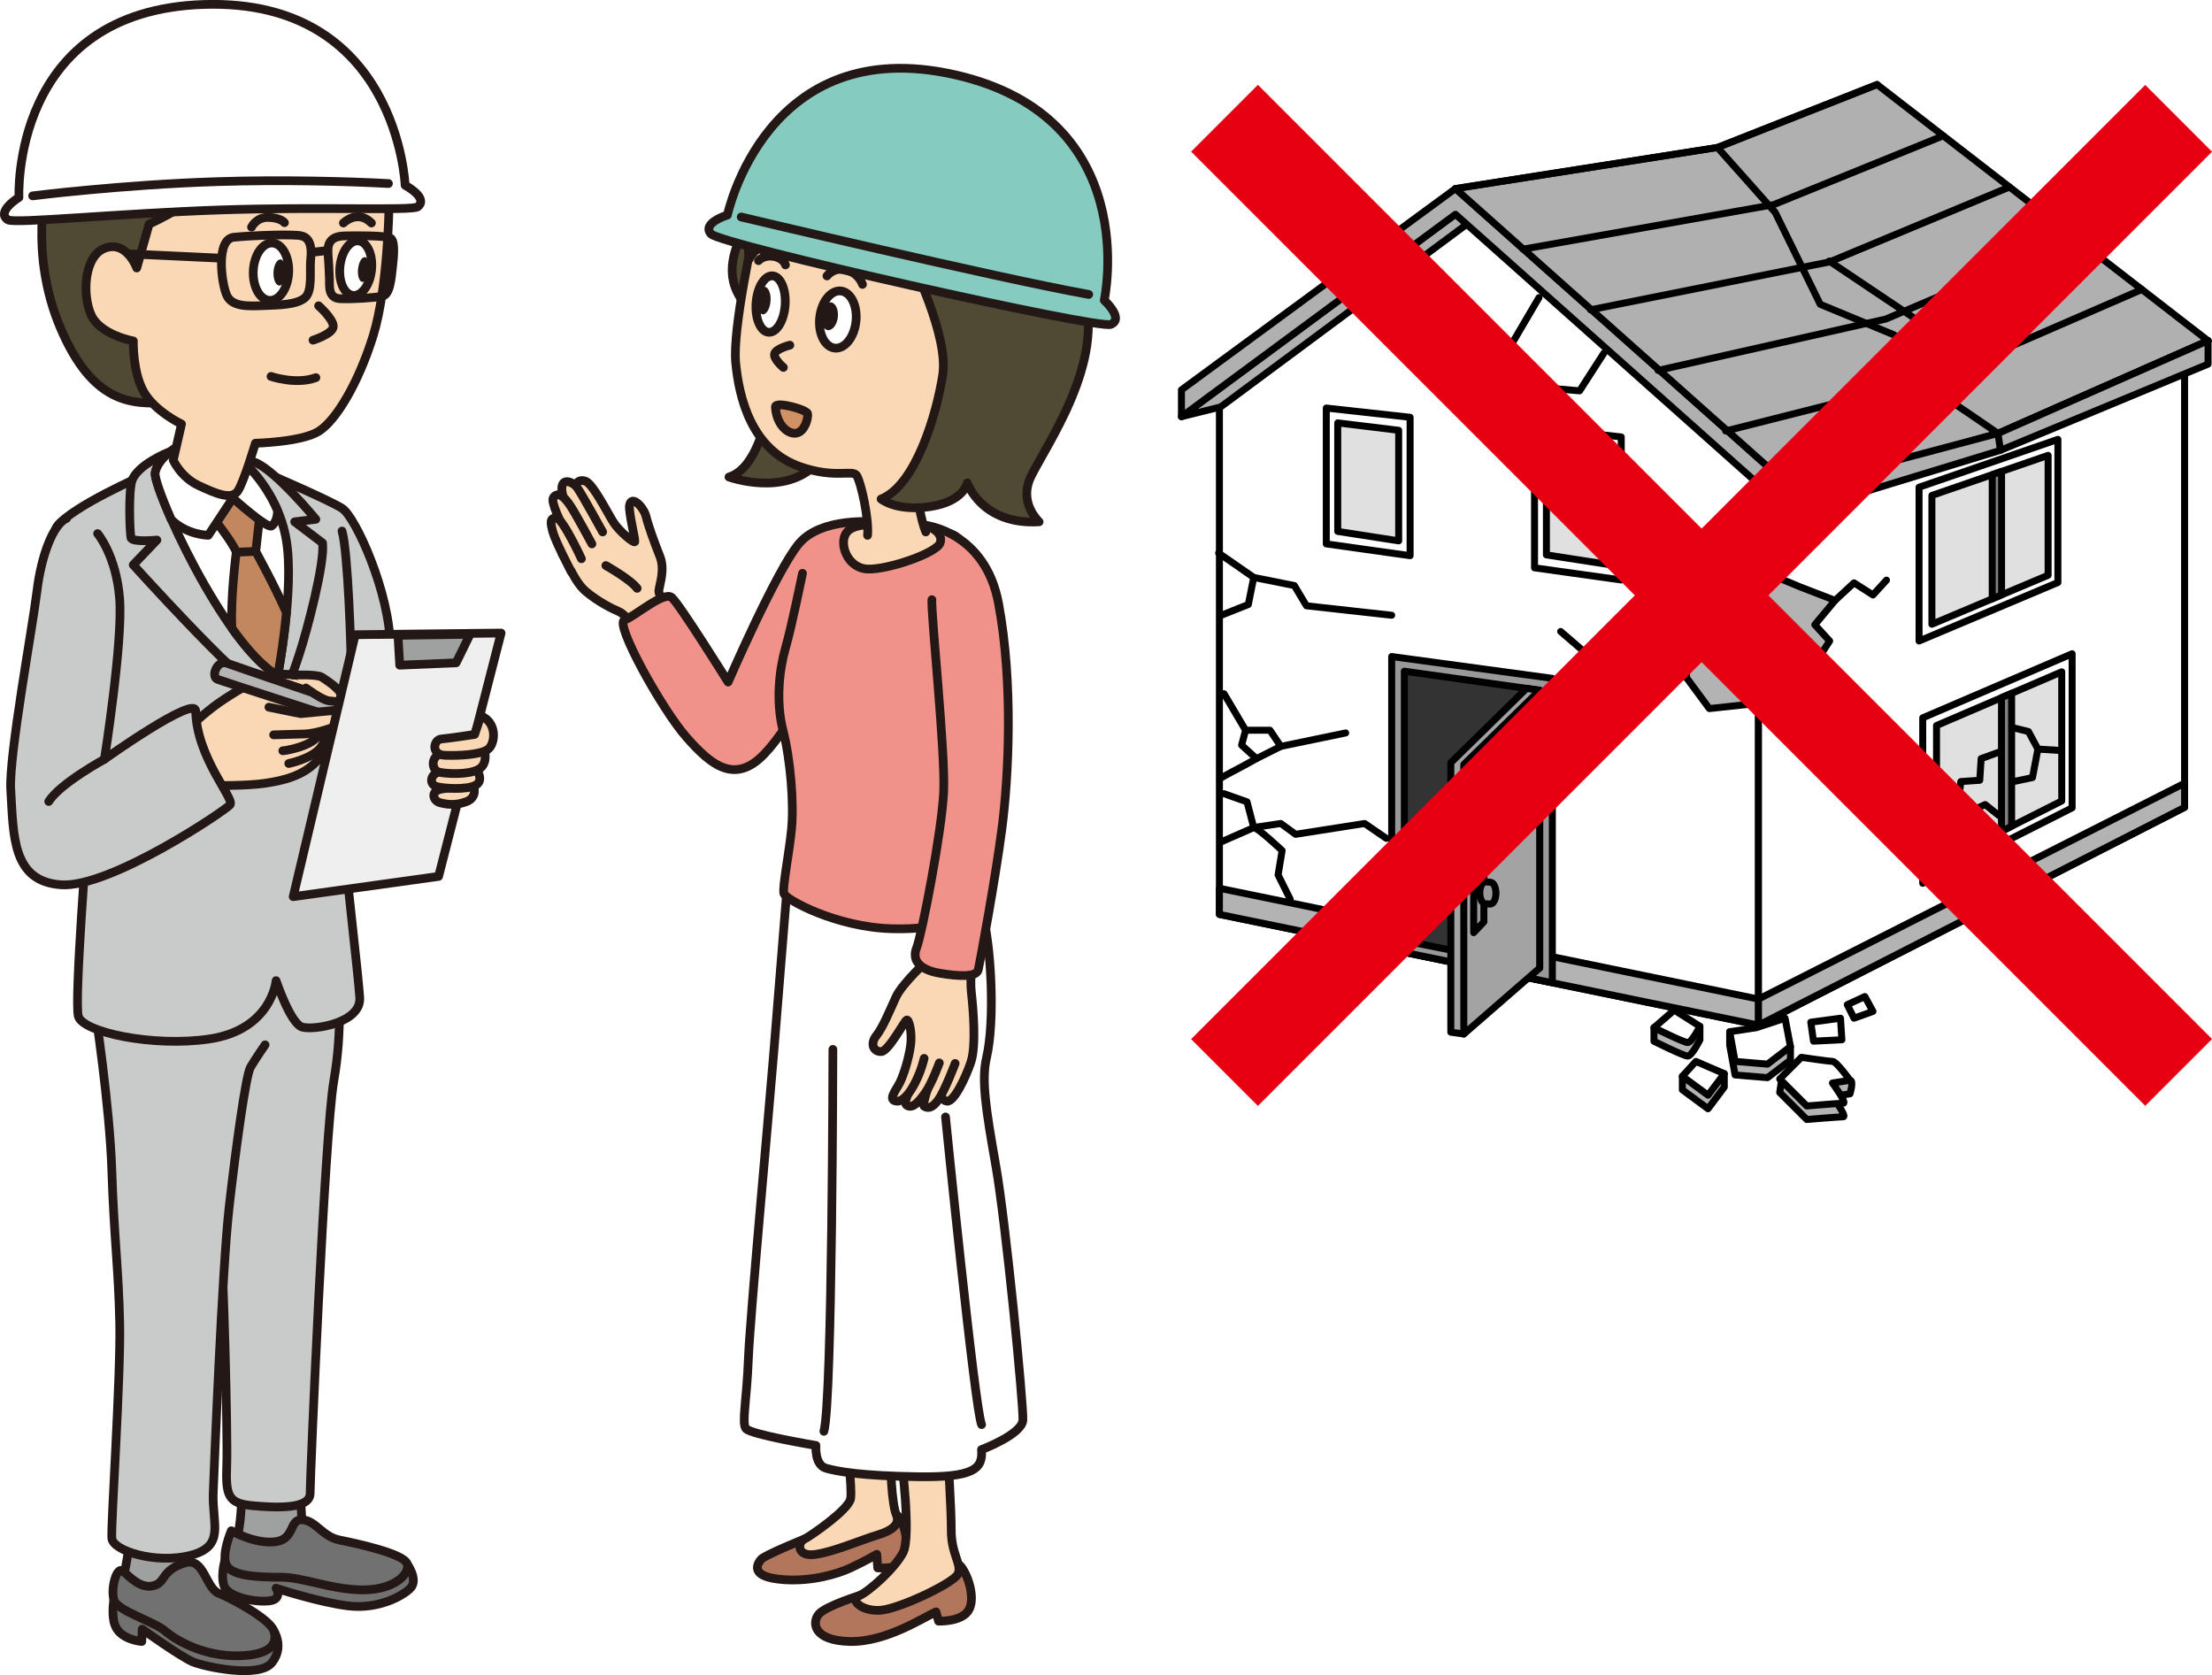
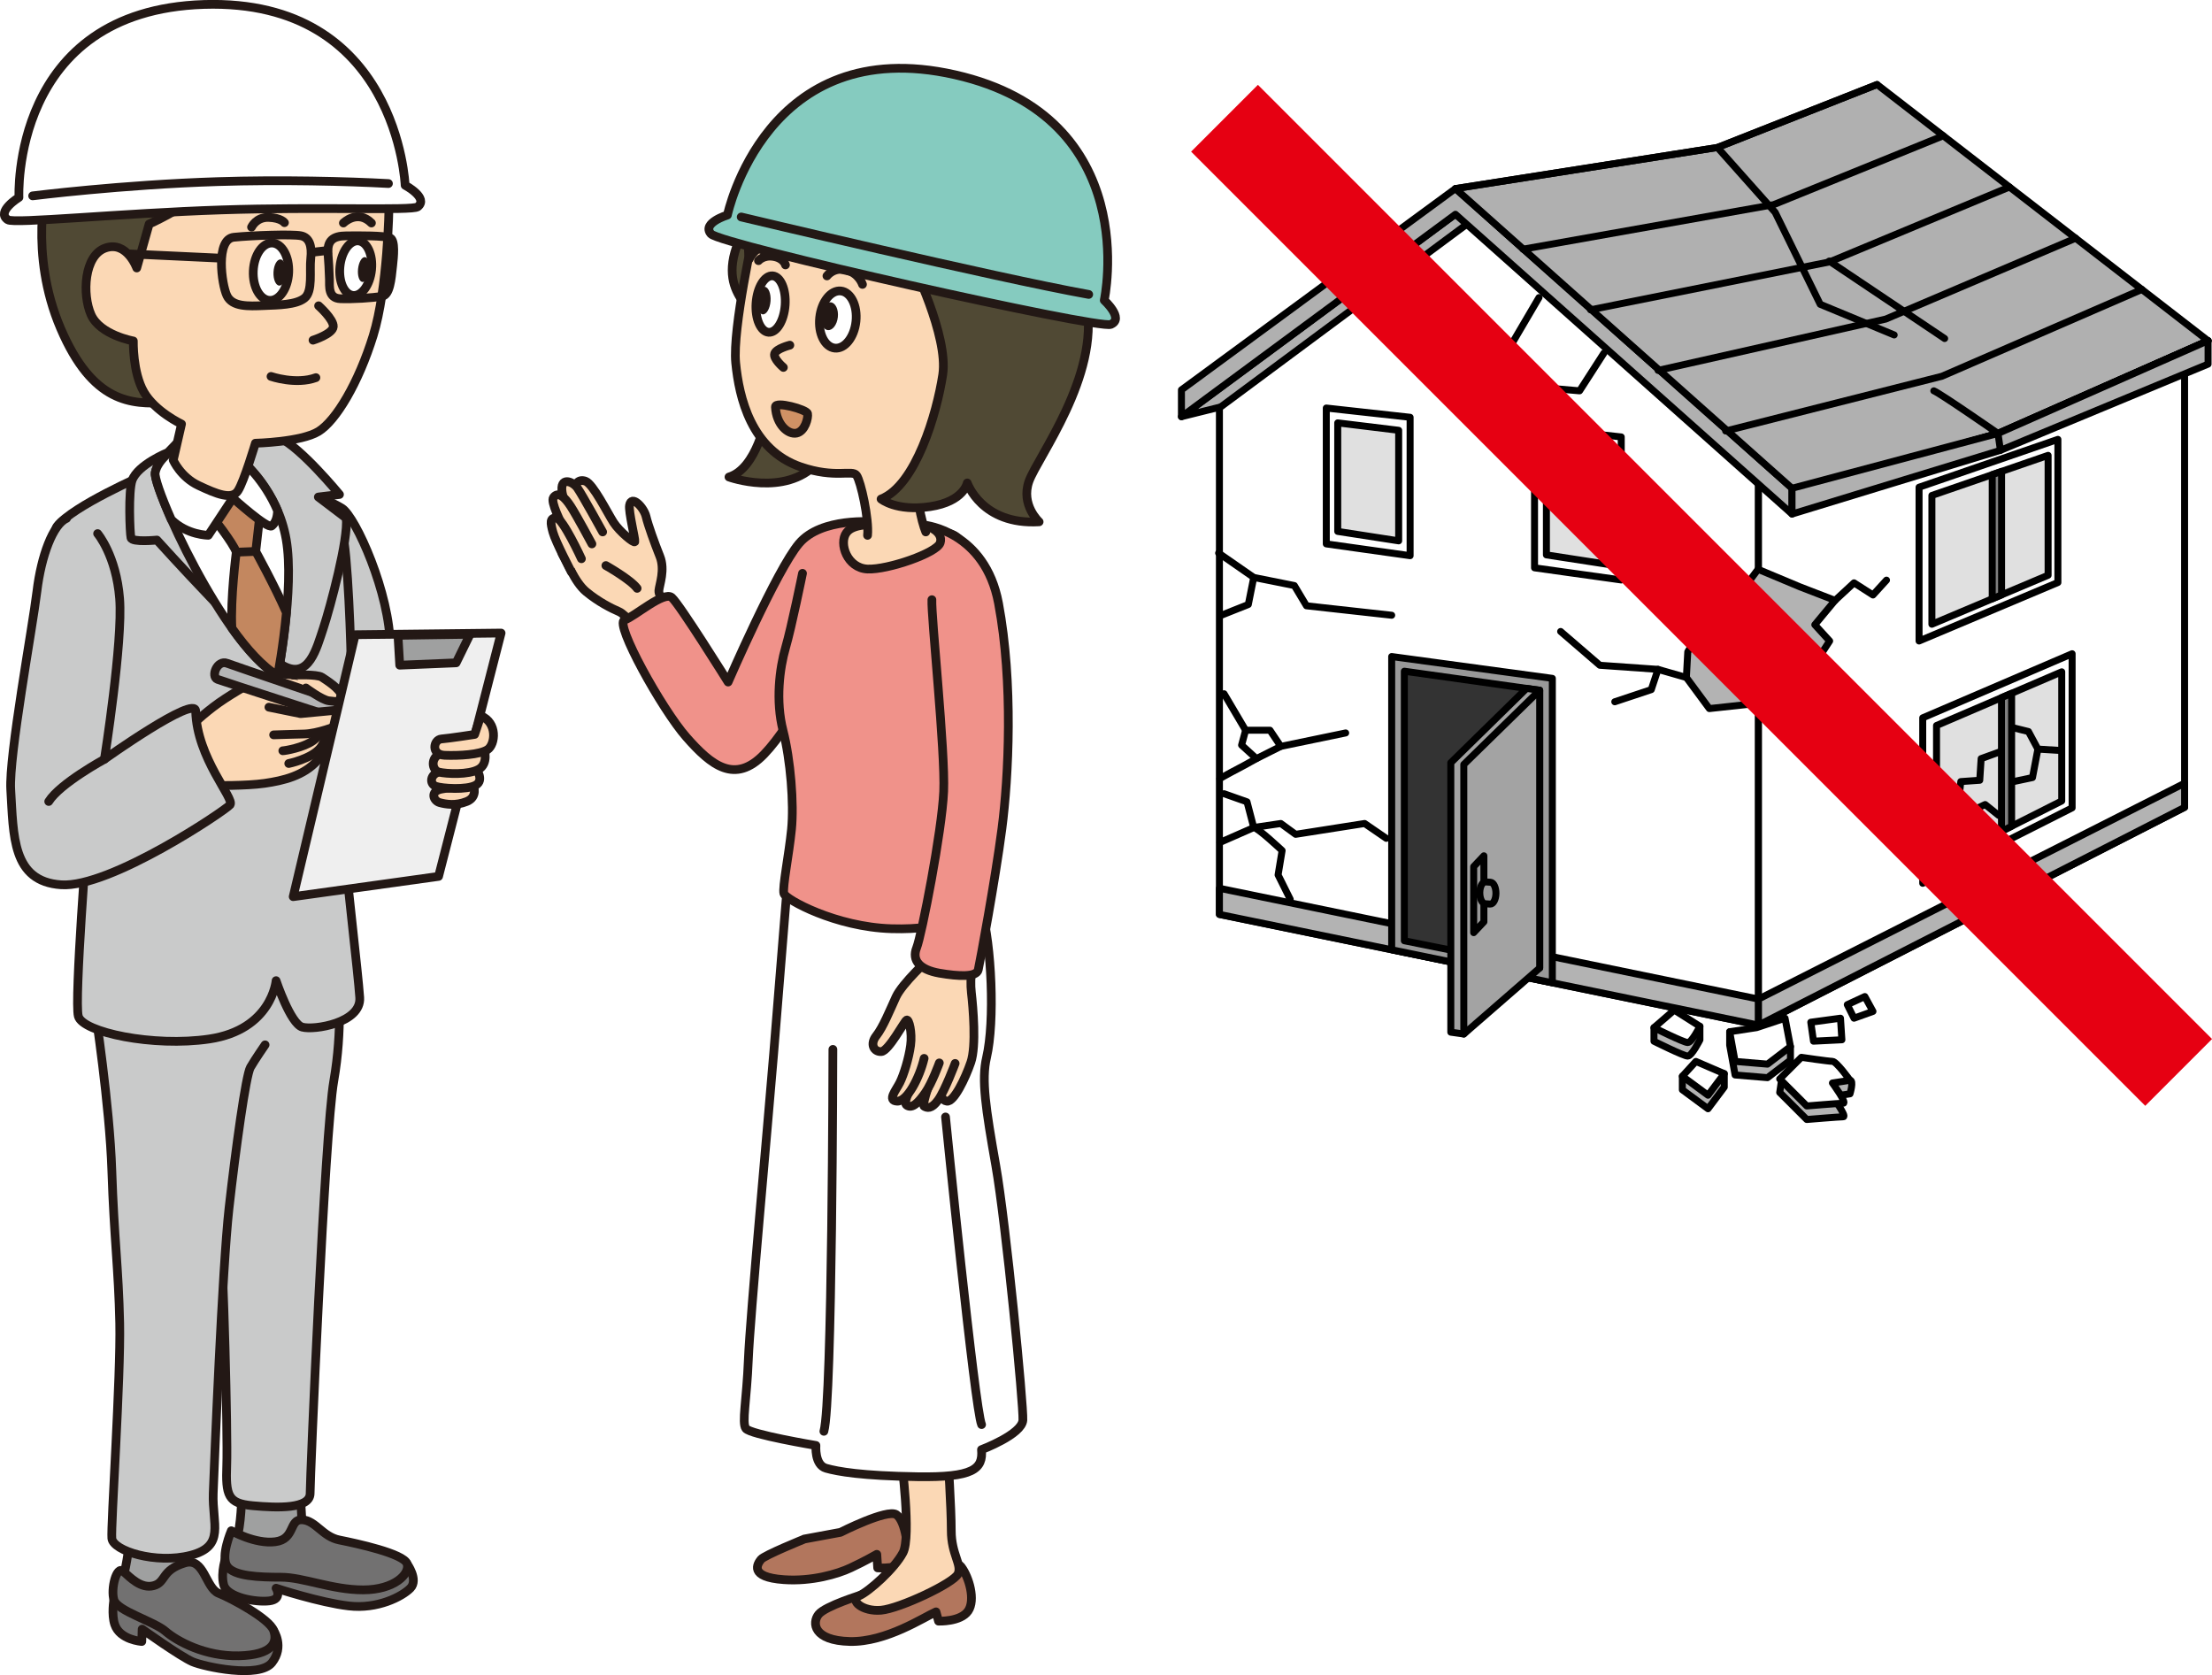
<svg xmlns="http://www.w3.org/2000/svg" id="_レイヤー_1" data-name="レイヤー 1" viewBox="0 0 253.34 191.83">
  <defs>
    <style>
      .cls-1 {
        fill: #d09165;
      }

      .cls-1, .cls-2, .cls-3, .cls-4, .cls-5, .cls-6, .cls-7, .cls-8, .cls-9, .cls-10, .cls-11, .cls-12, .cls-13, .cls-14, .cls-15, .cls-16, .cls-17, .cls-18, .cls-19, .cls-20, .cls-21, .cls-22, .cls-23 {
        stroke-linecap: round;
        stroke-linejoin: round;
      }

      .cls-1, .cls-5, .cls-6, .cls-7, .cls-8, .cls-9, .cls-10, .cls-11, .cls-12, .cls-16, .cls-17, .cls-19, .cls-22, .cls-23 {
        stroke: #231815;
      }

      .cls-2 {
        fill: #333;
      }

      .cls-2, .cls-3, .cls-4, .cls-13, .cls-14, .cls-15, .cls-18, .cls-20, .cls-21 {
        stroke: #000;
        stroke-width: .8px;
      }

      .cls-3 {
        fill: #999;
      }

      .cls-4 {
        fill: #a3a3a3;
      }

      .cls-5 {
        fill: #b5b5b6;
      }

      .cls-6, .cls-15 {
        fill: none;
      }

      .cls-7 {
        fill: #9fa0a0;
      }

      .cls-8 {
        fill: #f0928a;
      }

      .cls-9 {
        fill: #c9caca;
      }

      .cls-24 {
        fill: #231815;
      }

      .cls-10, .cls-20 {
        fill: #fff;
      }

      .cls-11 {
        fill: #b2765d;
      }

      .cls-12 {
        fill: #85cbbf;
      }

      .cls-13 {
        fill: #b3b3b3;
      }

      .cls-14 {
        fill: #e0e0e0;
      }

      .cls-16 {
        fill: #c3875f;
      }

      .cls-17 {
        fill: #efefef;
      }

      .cls-18 {
        fill: gray;
      }

      .cls-19 {
        fill: #504934;
      }

      .cls-21 {
        fill: #b0b0b0;
      }

      .cls-22 {
        fill: #727171;
      }

      .cls-23 {
        fill: #fbd8b5;
      }

      .cls-25 {
        fill: #e60012;
      }
    </style>
  </defs>
  <g>
    <g>
      <polygon class="cls-21" points="166.69 24.54 135.31 47.72 140.95 46.32 169.89 25.31 166.69 24.54" />
      <path class="cls-20" d="M201.4,54.39v63.02l-61.74-12.68v-58.02c.25-.18,28.82-21.39,28.82-21.39l32.92,29.08Z" />
      <polygon class="cls-20" points="201.4 117.4 201.4 54.39 250.2 37.35 250.2 92.46 201.4 117.4" />
      <polygon class="cls-21" points="166.69 21.6 205.24 55.92 205.24 58.87 166.69 24.54 135.31 47.72 135.31 44.65 166.69 21.6" />
      <polyline class="cls-21" points="205.24 55.92 166.69 21.6 196.7 16.89 214.98 9.68 252.89 39.02 228.83 49.64 205.37 56.31" />
      <polyline class="cls-15" points="252.89 39.02 228.83 49.64 205.37 56.31" />
      <g>
        <polyline class="cls-15" points="166.69 21.6 196.7 16.89 214.98 9.68" />
        <polyline class="cls-15" points="174.43 28.54 203.13 23.44 222.56 15.55" />
        <polyline class="cls-15" points="182.16 35.48 209.55 29.99 230.14 21.42" />
        <polyline class="cls-15" points="189.9 42.42 215.98 36.54 237.73 27.28" />
        <polyline class="cls-15" points="197.64 49.36 222.41 43.09 245.31 33.15" />
        <polyline class="cls-15" points="205.37 56.31 228.83 49.64 252.89 39.02" />
      </g>
      <polygon class="cls-13" points="139.66 101.73 139.66 104.72 201.4 117.4 201.4 114.42 139.66 101.73" />
      <polygon class="cls-13" points="201.4 114.42 201.4 117.4 201.4 117.4 250.2 92.46 250.2 89.7 201.4 114.42" />
      <polygon class="cls-20" points="161.5 47.79 161.5 63.64 151.9 62.29 151.9 46.73 161.5 47.79" />
      <polygon class="cls-14" points="160.19 49.28 160.19 61.94 153.21 60.86 153.21 48.43 160.19 49.28" />
      <polygon class="cls-20" points="185.68 50.04 185.68 66.42 175.75 65.03 175.75 48.95 185.68 50.04" />
      <polygon class="cls-14" points="184.32 51.58 184.32 64.66 177.11 63.55 177.11 50.71 184.32 51.58" />
      <polygon class="cls-20" points="220.21 82.21 220.21 101.16 237.32 92.52 237.32 74.87 220.21 82.21" />
      <polygon class="cls-14" points="221.79 83.09 221.79 98.96 236.13 91.73 236.13 76.94 221.79 83.09" />
      <polygon class="cls-18" points="229.23 95.21 230.39 94.62 230.39 79.4 229.23 79.9 229.23 95.21" />
      <polygon class="cls-20" points="219.79 55.8 219.79 73.41 235.69 66.71 235.69 50.32 219.79 55.8" />
      <polygon class="cls-14" points="221.26 56.74 221.26 71.49 234.57 65.88 234.57 52.15 221.26 56.74" />
      <polygon class="cls-18" points="228.17 68.58 229.24 68.13 229.24 53.99 228.17 54.36 228.17 68.58" />
      <polygon class="cls-3" points="159.39 108.77 177.79 112.55 177.79 77.69 159.39 75.19 159.39 108.77" />
      <polygon class="cls-2" points="160.84 76.87 160.84 107.74 176.34 110.86 176.34 79.05 160.84 76.87" />
      <polygon class="cls-21" points="205.24 55.92 205.24 58.87 229.12 51.57 252.89 41.7 252.89 39.02 228.83 49.64 205.24 55.92" />
    </g>
    <polyline class="cls-15" points="196.7 16.89 203.31 24.32 208.47 34.85 216.94 38.36" />
    <line class="cls-15" x1="209.5" y1="29.9" x2="222.72" y2="38.77" />
    <path class="cls-15" d="M221.48,44.76c.62.21,7.35,4.88,7.35,4.88l.28,1.94" />
    <polygon class="cls-4" points="166.16 87.35 166.16 118.21 167.65 118.42 174.84 110.66 176.34 79.05 174.84 78.84 166.16 87.35" />
    <polygon class="cls-4" points="167.65 87.55 167.65 118.42 176.34 110.86 176.34 79.05 167.65 87.55" />
    <polygon class="cls-3" points="168.78 99.25 168.78 106.81 169.95 105.57 169.95 98.01 168.78 99.25" />
    <path class="cls-3" d="M170.67,103.54c.35.02.65-.52.66-1.21s-.26-1.26-.61-1.29l-.58-.04c-.35-.02-.65.52-.66,1.21s.26,1.26.61,1.29l.58.04Z" />
    <polyline class="cls-15" points="176.26 34.08 173.17 39.34 175.18 42.75 175.03 45.85" />
    <polyline class="cls-15" points="183.7 40.43 180.91 44.76 177.35 44.45 171.46 48.32" />
    <polyline class="cls-15" points="139.57 63.34 143.59 66.13 148.24 67.06 149.63 69.38 159.39 70.46" />
    <polyline class="cls-15" points="143.59 66.13 142.97 69.23 139.88 70.46" />
    <polyline class="cls-15" points="140.19 79.45 142.66 83.63 145.45 83.63 146.69 85.48 154.12 83.94" />
    <polyline class="cls-15" points="142.66 83.63 142.2 85.33 143.9 86.88 146.69 85.48" />
    <path class="cls-15" d="M143.9,86.88l-1.39.77s-3.25,1.7-2.79,1.55" />
    <polyline class="cls-15" points="140.19 90.9 142.82 91.83 143.59 94.77 146.69 94.31 148.39 95.55 156.29 94.31 158.77 96.01" />
    <path class="cls-15" d="M139.72,96.48l3.87-1.7c.46,0,3.25,2.63,3.25,2.63l-.46,2.79,1.39,2.79" />
    <polygon class="cls-13" points="201.35 65.2 198.1 69.54 195.93 70.31 193.3 74.65 193.14 77.59 195.77 81.15 201.5 80.53 206.61 78.98 207.23 76.97 209.55 73.41 207.85 71.55 210.17 68.76 206.15 67.21 201.35 65.2" />
    <polyline class="cls-15" points="178.74 72.32 183.23 76.19 189.89 76.66 193.14 77.59" />
    <polyline class="cls-15" points="189.89 76.66 189.12 78.98 184.94 80.37" />
    <polyline class="cls-15" points="210.17 68.76 212.34 66.75 214.51 68.14 216.06 66.44" />
    <polyline class="cls-15" points="188.5 66.28 193.3 67.21 195.93 70.31" />
    <line class="cls-15" x1="206.61" y1="78.98" x2="209.09" y2="80.99" />
    <polyline class="cls-15" points="229.06 86.1 226.9 86.88 226.74 89.36 224.57 89.51 224.42 90.9 222.41 91.21" />
    <polyline class="cls-15" points="224.42 90.9 225.66 92.92 227.36 92.14 228.91 93.38" />
    <polyline class="cls-15" points="230.46 83.32 232.32 83.78 233.4 85.79 236.03 85.95" />
    <polyline class="cls-15" points="233.4 85.79 232.78 89.05 230.61 89.51" />
    <polygon class="cls-13" points="198.1 118.16 198.1 119.7 198.72 123.11 202.43 123.42 205.06 121.41 205.06 119.86 198.1 118.16" />
    <path class="cls-13" d="M203.83,125.12l.23-1.55s7.35.15,7.82.15,0,1.55,0,1.55l-2.01.31s1.7,2.32,1.24,2.32-4.18.31-4.18.31l-3.1-3.1Z" />
    <path class="cls-13" d="M189.43,119.24v-1.55l5.26-.15v1.55s-.93,1.86-1.39,1.86-3.87-1.7-3.87-1.7Z" />
    <polygon class="cls-13" points="192.68 124.81 192.68 123.26 197.48 122.96 197.48 124.5 195.62 126.98 192.68 124.81" />
    <polygon class="cls-20" points="201.19 117.69 198.1 118.16 198.72 121.56 202.43 121.87 205.06 119.86 204.44 116.61 201.19 117.69" />
    <path class="cls-20" d="M203.83,123.57l2.48-2.48s3.1.46,3.56.46,2.01,2.17,2.01,2.17l-2.01.31s1.7,2.32,1.24,2.32-4.18.31-4.18.31l-3.1-3.1Z" />
    <path class="cls-20" d="M189.43,117.69l2.32-2.01,2.94,1.86s-.93,1.86-1.39,1.86-3.87-1.7-3.87-1.7Z" />
    <polygon class="cls-20" points="192.68 123.26 194.23 121.56 197.48 122.96 195.62 125.43 192.68 123.26" />
    <polygon class="cls-20" points="207.39 117.07 207.7 119.24 210.95 119.08 210.79 116.61 207.39 117.07" />
    <polygon class="cls-20" points="211.57 115.06 212.34 116.61 214.51 115.83 213.58 114.13 211.57 115.06" />
  </g>
  <g>
-     <rect class="cls-25" x="117.61" y="62.77" width="154.54" height="10.82" transform="translate(8.87 157.78) rotate(-45)" />
    <rect class="cls-25" x="189.47" y="-9.09" width="10.82" height="154.54" transform="translate(8.87 157.77) rotate(-45)" />
  </g>
  <g>
    <g>
      <path class="cls-7" d="M14.87,176.18s-.29,3-.87,4.84,3.19,2.52,5.71,2.32,3-1.26,2.23-2.81-1.06-4.45-1.06-4.45l-6,.1Z" />
      <path class="cls-7" d="M27.75,171.05c-.1.29-.1,3.77-.68,5.23s4.06,2.32,6.19,1.45,1.35-1.16,1.35-2.42-.26-4.74-.26-4.74l-6.61.48Z" />
      <path class="cls-22" d="M13.04,183.24s-.29,1.65.1,2.81c.59,1.77,3.1,1.94,3.1,1.94l.04-1.41s4.41,3.15,5.77,3.73c1.35.58,7.65,1.94,9.1.1,1.45-1.84.19-3.68.19-3.68l-14.9-3.77-3.39.29Z" />
      <path class="cls-22" d="M25.91,178.21s-.68,1.84-.29,3.29,3.68,2.03,5.23,1.84.77-1.45.77-1.45c0,0,5.03,1.65,8.32,2.03,3.29.39,6.1-1.06,7.06-2.03s-.39-2.81-.39-2.81l-20.71-.87Z" />
      <path class="cls-9" d="M38.75,112.82s.52,5.03-.52,10.97-2.71,45.42-2.71,47.23-3.74,1.68-6.58,1.42c-2.84-.26-3.1-1.16-2.97-4.65s-.39-23.48-.77-26.84-2.45-30.71-2.45-30.71l15.35-1.81.65,4.39Z" />
      <path class="cls-9" d="M30.36,119.66s-1.16,1.68-1.68,2.58-1.68,9.29-2.45,16.13-1.68,29.16-1.81,32.65,1.42,6.06-2.58,7.1-8.9-.52-9.03-1.94,1.03-18.45.9-24.65c-.13-6.19-.65-9.81-.9-17.42s-1.94-18.58-1.94-18.58c0,0,2.45-4.26,6.97-5.29,4.52-1.03,12.65-1.29,12.65-1.29" />
      <path class="cls-22" d="M25.04,182.47c-1.5-.6-1.65-4.16-3.87-3.48-2.75.84-2.13,2.23-3.58,2.61-1.45.39-2.71-.97-3.48-1.65s-1.45,2.03-1.06,3.29,4.55,2.42,5.9,3.58,4.55,2.9,8.42,2.81c3.87-.1,4.45-1.55,3.97-2.9s-4.84-3.68-6.29-4.26Z" />
      <path class="cls-22" d="M26.49,175.31s2.71,1.55,5.03,1.26,1.55-2.61,3.1-2.52c1.55.1,2.32,1.94,4.26,2.32,1.94.39,7.35,1.55,7.74,2.71s-1.45,3-5.03,3-6.87-1.45-9.39-1.45-5.42-.1-6.19-1.26.48-4.06.48-4.06Z" />
    </g>
    <path class="cls-9" d="M30.65,54.24s6.97,3,8.52,3.97c1.55.97,5.52,9.77,5.52,15.87s-9.97,8.13-9.97,8.13" />
    <path class="cls-9" d="M39.17,60.82c.68,2.23,1.06,13.55,1.06,16.45s-.87,17.81-.68,20.71,1.45,13.35,1.65,16.26-5.23,3.77-6.58,3.39-3-5.32-3-5.32c0,0-.48,5.61-7.65,6.68-6.41.95-14.52-.77-15-2.61-.48-1.84,1.06-21.29,1.06-21.29,0,0-5.32-32.52-3.48-34.84,1.84-2.32,9.87-5.81,9.87-5.81,0,0,7.65-2.23,11.42-1.55" />
-     <path class="cls-9" d="M19.23,51.82s-3.45,1.39-4.1,3.19c-.44,1.23-.26,6.03-.13,6.58s2.97.26,2.97.26l-2.71,2.84s11.61,12.87,14.52,14.42c2.9,1.55,3.77-2.03,4.55-4.35.77-2.32,2.9-10.26,2.61-12.58l-3.19-2.42,2.42-.29s-4.45-5.42-6.87-6.48-10.06-1.16-10.06-1.16Z" />
+     <path class="cls-9" d="M19.23,51.82s-3.45,1.39-4.1,3.19c-.44,1.23-.26,6.03-.13,6.58s2.97.26,2.97.26s11.61,12.87,14.52,14.42c2.9,1.55,3.77-2.03,4.55-4.35.77-2.32,2.9-10.26,2.61-12.58l-3.19-2.42,2.42-.29s-4.45-5.42-6.87-6.48-10.06-1.16-10.06-1.16Z" />
    <g>
      <g>
        <path class="cls-11" d="M98.75,182.63s-4.23,1.29-5,2.26-.58,3,3.58,3.1c4.16.1,8.52-2.81,9.87-3.39l.29,1.06s2.52.1,3.39-1.16.1-3.87-.77-5.03-3.29.48-3.29.48l-8.06,2.68Z" />
        <path class="cls-11" d="M92.1,176.27s-4.55,1.84-4.94,2.32-1.45,2.03,2.61,2.32c3.2.23,6.16-.65,7.65-1.35,1.65-.77,3-1.55,3-1.55l.1,1.55s2.71.19,3.19-.87,0-4.55-1.06-5.23-6.39,2.03-6.39,2.03l-4.16.77Z" />
        <path class="cls-23" d="M103.23,167.08s1.16,8.9.19,10.74-3.89,4.44-5.03,4.94.39,1.84,2.52,1.65c2.13-.19,8.32-3.1,8.81-4.16s-.77-2.23-.77-4.94-.39-8.52-.39-8.52l-5.32.29Z" />
-         <path class="cls-23" d="M96.94,164.95s.68,5.42.48,6.68-4.55,4.26-5.32,4.65-.87,2.03,1.26,1.74,5.23-1.65,7.16-2.23c1.62-.49,2.62-1.22,2.13-2.32s-.77-5.71-.58-7.94c.14-1.66-5.13-.58-5.13-.58Z" />
      </g>
      <path class="cls-10" d="M90.16,101.47s-.87,10.84-1.55,19.16c-.68,8.32-2.71,30.29-2.9,35.03s-.77,7.26-.29,7.94,8.03,1.94,8.03,1.94c0,0-.19,2.23,1.16,2.61s4.06.87,10.45.97c6.39.1,7.55-.87,7.35-3.1,0,0,4.65-1.74,4.74-3.39s-1.94-22.55-3.1-29.13c-1.16-6.58-1.66-9.83-1.06-12.39.97-4.16.58-12.87-.58-16.94-.87-3.04-2.23-3.48-2.23-3.48l-20.03.77Z" />
      <path class="cls-6" d="M95.39,120.18s-.05,40.35-1.03,43.74" />
      <path class="cls-6" d="M108.29,127.92s3.35,33.42,4.13,35.23" />
      <g>
        <path class="cls-23" d="M104.36,123.15l3.81.88s-.92,1.87.27,2.08c.79.14,2.11-2.58,2.75-4.45s.26-6.26.06-8,.19-3.61.19-3.61l-4.35-1.32" />
        <path class="cls-23" d="M109.39,121.79s-1.16,3.1-1.94,4.19-1.29.9-1.61.71.97-3.61.97-3.61" />
        <path class="cls-23" d="M107.58,121.73s-.84,2.32-1.61,3.42-1.48,1.87-2.13,1.42c-.37-.26.18-1.46.65-2.19s.71-2.26.71-2.26" />
        <path class="cls-23" d="M105.84,121.21c-.52,2.19-1.94,4.97-3.1,4.9-1.16-.06-.13-1.23.32-2.13s1.03-2.77,1.23-4.26-.19-3.03-.45-2.9-2.06,3.55-2.9,3.61-1.35-.84-.58-1.81,1.55-2.9,2.26-4.45,3.81-4.39,3.81-4.39l3.58.87" />
      </g>
      <g>
        <path class="cls-23" d="M76.62,70.08s-1.22-1.77-1.16-2.44.73-2.38.12-3.91-1.34-3.54-1.59-4.58-1.67-2.54-1.89-1.28c-.13.7.67,3.91.61,4.16s-1.77-1.16-2.44-2.2-2.35-4.42-3.21-4.72-1.18.38-1.24.87-1.3,3.42-1.3,3.42c0,0-.49,3.61-.06,4.16s1.28,3.06,2.69,4.22,2.87,1.89,3.73,2.26,2.08,2.14,2.08,2.14l3.67-2.08Z" />
        <path class="cls-23" d="M69.02,60.92s-2.34-4.26-2.89-5.04-2.06-1.33-1.74.55,2.57,4.63,2.57,4.63" />
        <path class="cls-23" d="M67.79,62.29s-1.74-3.25-2.43-4.31-1.42-1.74-1.97-1.01c-.37.49.83,2.84,1.42,4.03" />
        <path class="cls-23" d="M66.59,63.99s-2.15-4.68-2.89-4.68-.67.55-.37,1.65,2.11,4.54,2.11,4.54" />
        <path class="cls-6" d="M69.39,64.77s2.84,1.6,3.58,2.61" />
      </g>
      <path class="cls-8" d="M100.42,59.79c-.41-.04-6.34-.57-8.9,2.45s-8.13,15.87-8.13,15.87c0,0-5.55-8.9-6.45-9.68s-4.26,2.19-5.42,2.58,4.26,10.19,7.1,13.42c2.84,3.23,5.55,5.42,8.9,1.94s7.23-11.48,7.23-11.48l9.42-6.32s1.81-8.26-3.74-8.77Z" />
      <path class="cls-8" d="M91.91,65.66s-1.26,6.19-1.94,8.52-1.16,6.1-.29,9.48,1.26,8.42.97,11.32-1.06,6.68-.87,7.35,5.94,3.84,12.32,4.03c6.39.19,9.16-1.61,10.32-2.97s1.35-23.81,1.06-30.1c-.29-6.29-2.42-10.84-4.06-11.9s-8.32-.77-8.32-.77" />
      <path class="cls-8" d="M105.94,60.15s6.87.68,8.42,8.94c1.71,9.13,1.16,19.9.39,25.81s-2.52,15.29-2.71,16.16-2.23.77-4.45.39c-2.23-.39-3.19-1.45-2.61-2.9s2.9-13.35,3.1-17.9-1.45-20.13-1.35-21.97" />
      <path class="cls-23" d="M101.39,59.95c-1.64.16-3.68,0-4.45,1.06-.9,1.24.1,4.06,2.42,4.16,2.32.1,7.94-1.84,8.32-3,.42-1.25-1.35-2.71-6.29-2.23Z" />
      <path class="cls-19" d="M86.68,25.31s-1.65.48-2.52,3.58c-.87,3.1.31,4.8,1.16,6s7.16-7.16,7.16-7.16l-5.81-2.42Z" />
      <path class="cls-19" d="M87.75,47.76s-1.06,5.9-4.26,6.87c0,0,6.39,2.32,10.06-1.55,3.68-3.87-5.81-5.32-5.81-5.32Z" />
      <path class="cls-23" d="M99.36,61.31c.19-1.84-.77-6.19-1.26-6.87s-2.42.39-6.39-.97c-5.68-1.94-7.06-7.94-7.45-11.9s2.13-15.19,2.13-15.19l22.55,4.74s3.48,9,1.45,14.61c-2.03,5.61-4.16,6.87-4.94,8.71s.1,5.32.58,6.48" />
      <ellipse class="cls-10" cx="95.97" cy="36.6" rx="3.29" ry="2.09" transform="translate(49.38 128.14) rotate(-83.91)" />
      <ellipse class="cls-24" cx="94.98" cy="36.21" rx="1.6" ry=".98" transform="translate(48.87 126.8) rotate(-83.89)" />
      <ellipse class="cls-10" cx="88.25" cy="34.82" rx="3.24" ry="1.67" transform="translate(47.41 120.45) rotate(-86.03)" />
      <ellipse class="cls-24" cx="87.47" cy="34.43" rx="1.58" ry=".78" transform="translate(46.92 119.23) rotate(-85.93)" />
      <path class="cls-6" d="M94.71,31.6s.77-1.06,2.23-.68c1.45.39,1.84,1.65,1.84,1.65" />
      <path class="cls-6" d="M86.87,29.85s.58-.68,1.74-.48,1.35.97,1.35.97" />
      <path class="cls-6" d="M90.46,39.53s-1.55.39-1.74.97,1,1.58,1,1.58" />
      <path class="cls-1" d="M88.81,46.6c-.03-.68,3.58.29,3.68.77s-.29,2.03-1.26,2.23-2.32-.97-2.42-3Z" />
      <path class="cls-19" d="M104.39,29.95s4.26,8.52,3.58,12.97-3.1,12.68-7.06,14.23c0,0,1.74,1.45,5.61.87s4.26-2.71,4.26-2.71c0,0,1.65,4.84,8.23,4.45,0,0-2.13-1.94-1.16-4.65s8.13-12.1,6.58-20.23c-1.55-8.13-18.77-9.48-20.03-4.94Z" />
      <path class="cls-6" d="M92.87,25.6s-5.9,1.65-7.06,4.06c0,0-.68-3.39,1.55-5.71" />
      <g>
        <path class="cls-12" d="M127.24,37.14c1.53-.65-.77-2.75-.77-2.75,0,0,4.55-20.93-17.1-25.83-21.65-4.9-26.06,16.07-26.06,16.07,0,0-2.98.91-1.88,2.16,1.11,1.24,44.36,10.96,45.8,10.36Z" />
        <path class="cls-6" d="M84.89,24.85s29.12,6.95,39.8,8.87" />
      </g>
    </g>
    <path class="cls-10" d="M20.2,51.24s-2.13,1.26-2.42,2.9,7.75,19.61,14.03,23.23c0,0,1.94-9.97.97-15.58s-4.94-8.9-4.94-8.9l-7.65-1.65Z" />
    <path class="cls-16" d="M29.29,63.15l.48-4.26-3-2.81-2.52,3s2.52,3.19,2.81,4.16c0,0-.69,5.36-.5,8.7,1.74,2.45,3.56,4.45,5.24,5.43,0,0,.64-3.32,1-7.21-1.32-3.03-3.52-7.02-3.52-7.02Z" />
    <line class="cls-6" x1="27.07" y1="63.24" x2="29.29" y2="63.15" />
    <path class="cls-10" d="M27.84,52.89l-7.65-1.65s-2.13,1.26-2.42,2.9c-.09.51.63,2.61,1.85,5.37,1.82,1.79,4.24,1.79,4.24,1.79l2.81-4.26s3.97,3.58,4.45,3.19c.46-.37.65-1,.67-1.74-1.52-3.58-3.96-5.62-3.96-5.62Z" />
    <g>
      <path class="cls-19" d="M5.39,20.95s-2.13,8.03,1.55,16.65c3.68,8.61,8.13,8.71,12,8.52s7.94-24.29,7.94-24.29l-5.9-2.03-15.58,1.16Z" />
      <path class="cls-23" d="M44.55,23.73s-.13,9.29-1.81,14.71c-1.68,5.42-4.26,9.74-6.26,10.97s-7.23,1.35-7.23,1.35c0,0-1.29,4.34-1.99,5.44s-2.46.37-4.52-.6c-2.06-.97-2.9-2.9-2.9-2.9l.95-4.14s-3.03-1.42-4.32-3.68-1.2-5.83-1.2-5.83c0,0-3.81-.68-4.84-3s-.81-6.81,1.65-7.65c2.45-.84,3.58,2.29,3.58,2.29l1.42-5.03s3.81-1.68,6.19-3.81c2.39-2.13,21.23-1.74,21.29,1.87Z" />
      <g>
        <path class="cls-10" d="M47.83,23.69c1.32-1.01-1.43-2.47-1.43-2.47,0,0-.85-21.4-23.04-20.71C1.18,1.21,2.17,22.61,2.17,22.61c0,0-2.66,1.63-1.28,2.56.71.48,12.73-.74,24.47-1.13,11.05-.37,21.86.11,22.46-.35Z" />
        <path class="cls-6" d="M3.74,22.43s10.16-1.28,21.19-1.63c7.24-.23,14.84-.04,19.56.22" />
      </g>
      <ellipse class="cls-10" cx="31.04" cy="31.12" rx="3.29" ry="2.03" transform="translate(-1.47 60.7) rotate(-87.38)" />
      <ellipse class="cls-24" cx="32.05" cy="31.21" rx="1.5" ry=".73" transform="translate(-.59 61.8) rotate(-87.38)" />
      <ellipse class="cls-10" cx="40.74" cy="30.71" rx="3.14" ry="1.82" transform="translate(6.14 68.2) rotate(-84.3)" />
      <ellipse class="cls-24" cx="41.64" cy="30.87" rx="1.43" ry=".65" transform="translate(6.66 69.11) rotate(-84.09)" />
      <path class="cls-6" d="M26.79,27.17c2.12-.21,6.67-.37,7.67-.17.99.19,1.29,1.19,1.13,2.61s.27,3.77-.72,4.54-2.94.78-4.68.85-3.58.16-4.2-1.14-1.32-6.48.8-6.69Z" />
      <path class="cls-6" d="M37.58,29.09c-.15-1.54.57-2.07,2.06-2.08,1.49-.02,4.43-.03,5.04.24s.4,2.18.29,3.19c-.17,1.58-.32,3.34-1.21,3.49-1.15.2-3.34.33-4.77.28s-1.24-1.43-1.26-2.21-.1-2.32-.16-2.9Z" />
      <line class="cls-6" x1="35.78" y1="28.89" x2="37.52" y2="28.69" />
      <path class="cls-6" d="M39.33,25.54s1.61-1.6,3.21,0" />
      <path class="cls-6" d="M28.81,26.01s.53-1.16,1.96-1.11,1.81.6,1.81.6" />
      <path class="cls-6" d="M36.49,35.02s1.74,1.55,1.68,2.39-2.32,1.55-2.32,1.55" />
      <path class="cls-6" d="M31.04,43.11s2.84.98,5.14.14" />
      <line class="cls-6" x1="14.87" y1="29.08" x2="25.13" y2="29.56" />
    </g>
    <g>
      <path class="cls-23" d="M36.38,83.63s1.59,1.66,0,3.44-3.93,2.33-6.07,2.64-5.83.25-5.83.25l-2.35-7.06s1.73-1.65,3.63-2.88c1.9-1.23,4.6-2.88,6.56-2.82,1.96.06,2.88.43,3.93.74s1.1,3.56,1.1,3.56l-.98,2.15Z" />
      <path class="cls-5" d="M39.2,82.46s-13.5-4.36-14.29-4.66-.06-2.27,1.1-1.84,13.8,4.72,13.8,4.72l1.41,1.47-2.02.31Z" />
      <path class="cls-23" d="M33.07,87.44s2.54-.52,3.58-1.74.53-3.11.53-3.11l-2.33.55" />
      <path class="cls-23" d="M32.39,85.98c.25,0,2.38-.36,3.48-1.16s1.3-2.24,1.3-2.24l-3.62-.31" />
      <path class="cls-23" d="M30.8,80.99l3.63.74,5.15-.49s.31,1.49-.61,1.78c-.49.15-2.57,1-4.15,1.04-1.4.03-3.34.1-3.48.1" />
      <path class="cls-23" d="M33.56,77.31s2.76-.12,3.31.25,1.96,1.23,2.27,2.09-.37.74-1.47.61c-.79-.09-2.64-1.47-2.64-1.47" />
    </g>
    <polygon class="cls-17" points="40.68 72.69 33.58 102.69 50.23 100.37 57.39 72.5 40.68 72.69" />
    <path class="cls-23" d="M54.23,89.98s.52,1.29-.77,1.81c-1.29.52-2.39.32-3.1.13s-1.16-1.29.19-1.55,3.68-.39,3.68-.39Z" />
    <path class="cls-23" d="M54.49,87.98s1.03,1.35,0,1.94c-1.03.58-3.87.39-4.58.13s-.71-1.35.45-1.68,4.13-.39,4.13-.39Z" />
    <path class="cls-23" d="M55.46,85.79s.52,1.68-.65,2.32c-1.16.65-3.68.52-4.52.32s-1.03-1.68.19-2.13,4.97-.52,4.97-.52Z" />
    <path class="cls-23" d="M54.36,84.11s-2.9.45-3.81.52-1.23,1.81.39,1.87,4-.06,4.9-.65,1.16-3.1-.77-3.87l-.71,2.13Z" />
    <polygon class="cls-7" points="45.58 72.76 45.78 76.18 52.24 75.91 53.84 72.64 45.58 72.76" />
    <path class="cls-9" d="M7.62,59.37c-1.55.68-2.9,4.29-3.39,8.35s-3.23,18.9-3,22.71c.32,5.25.14,10.52,5.77,10.9,5.61.38,18.77-8.48,19.35-9.16s-3.81-5.32-3.94-10.74c-.04-1.88-10.45,5.52-10.45,5.52,0,0,2.13-13.45,1.74-18.39s-2.52-7.45-2.52-7.45" />
    <path class="cls-6" d="M11.97,86.95s-5.1,2.77-6.39,4.84" />
  </g>
</svg>